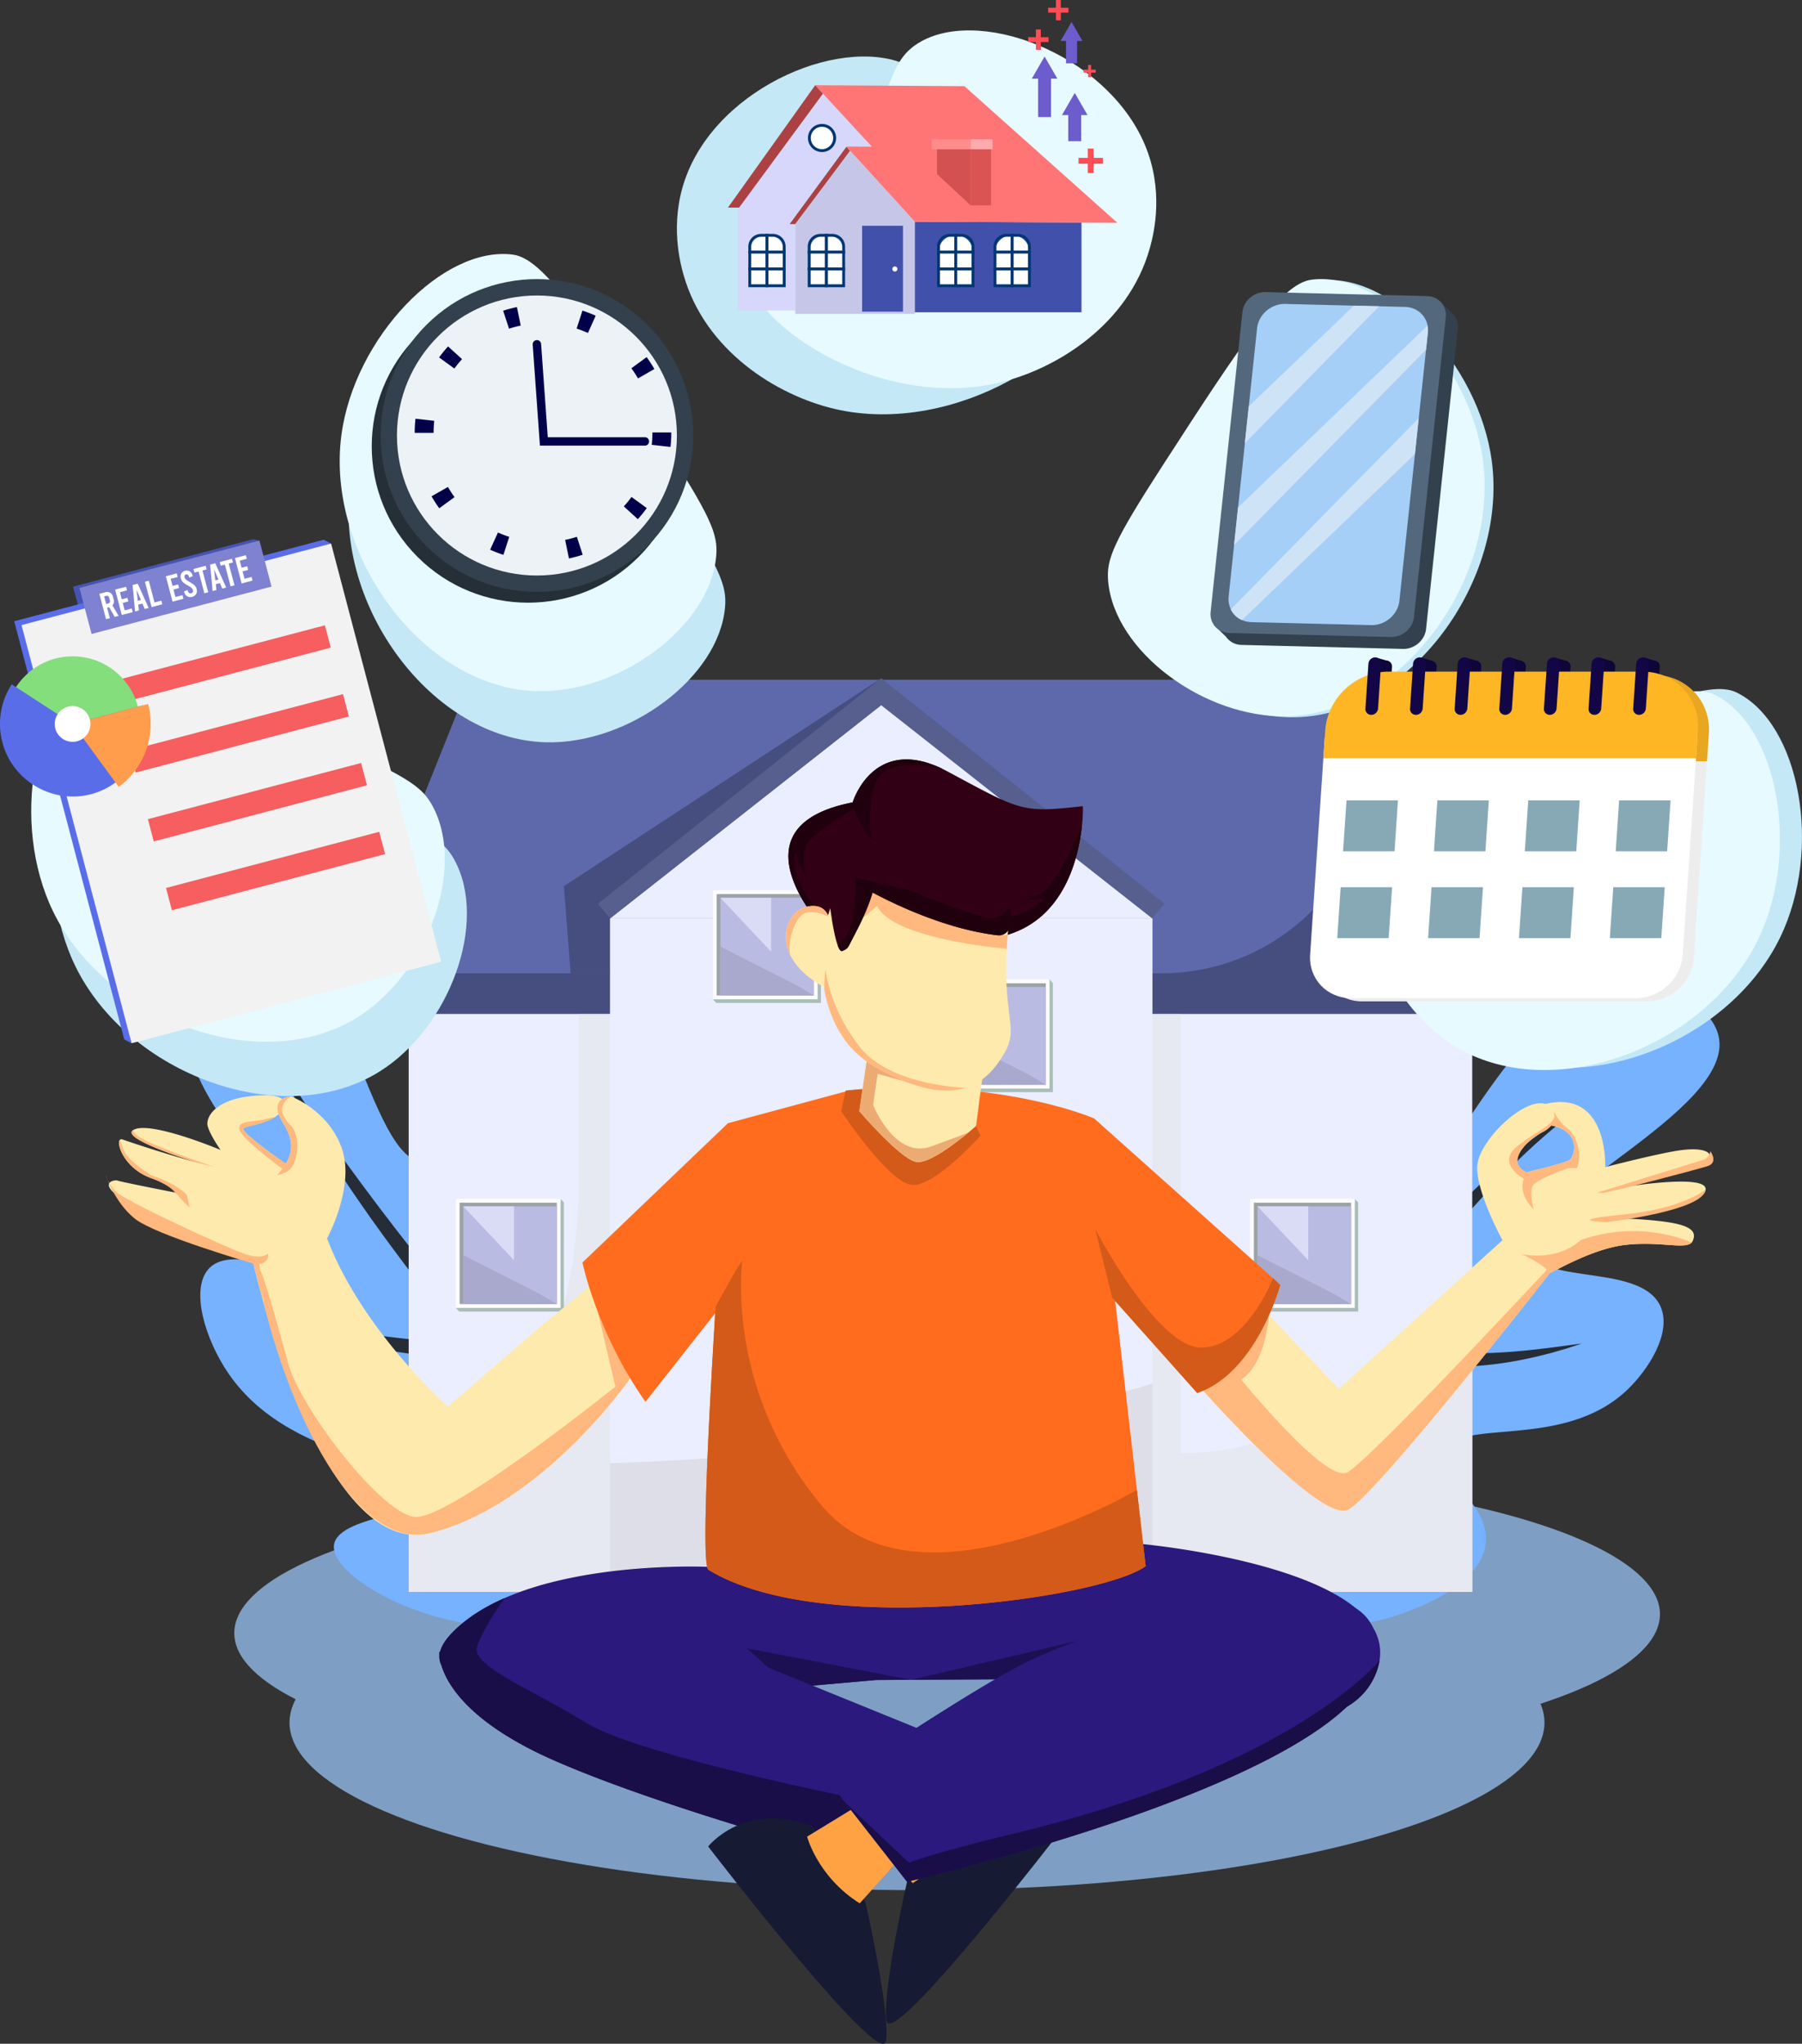
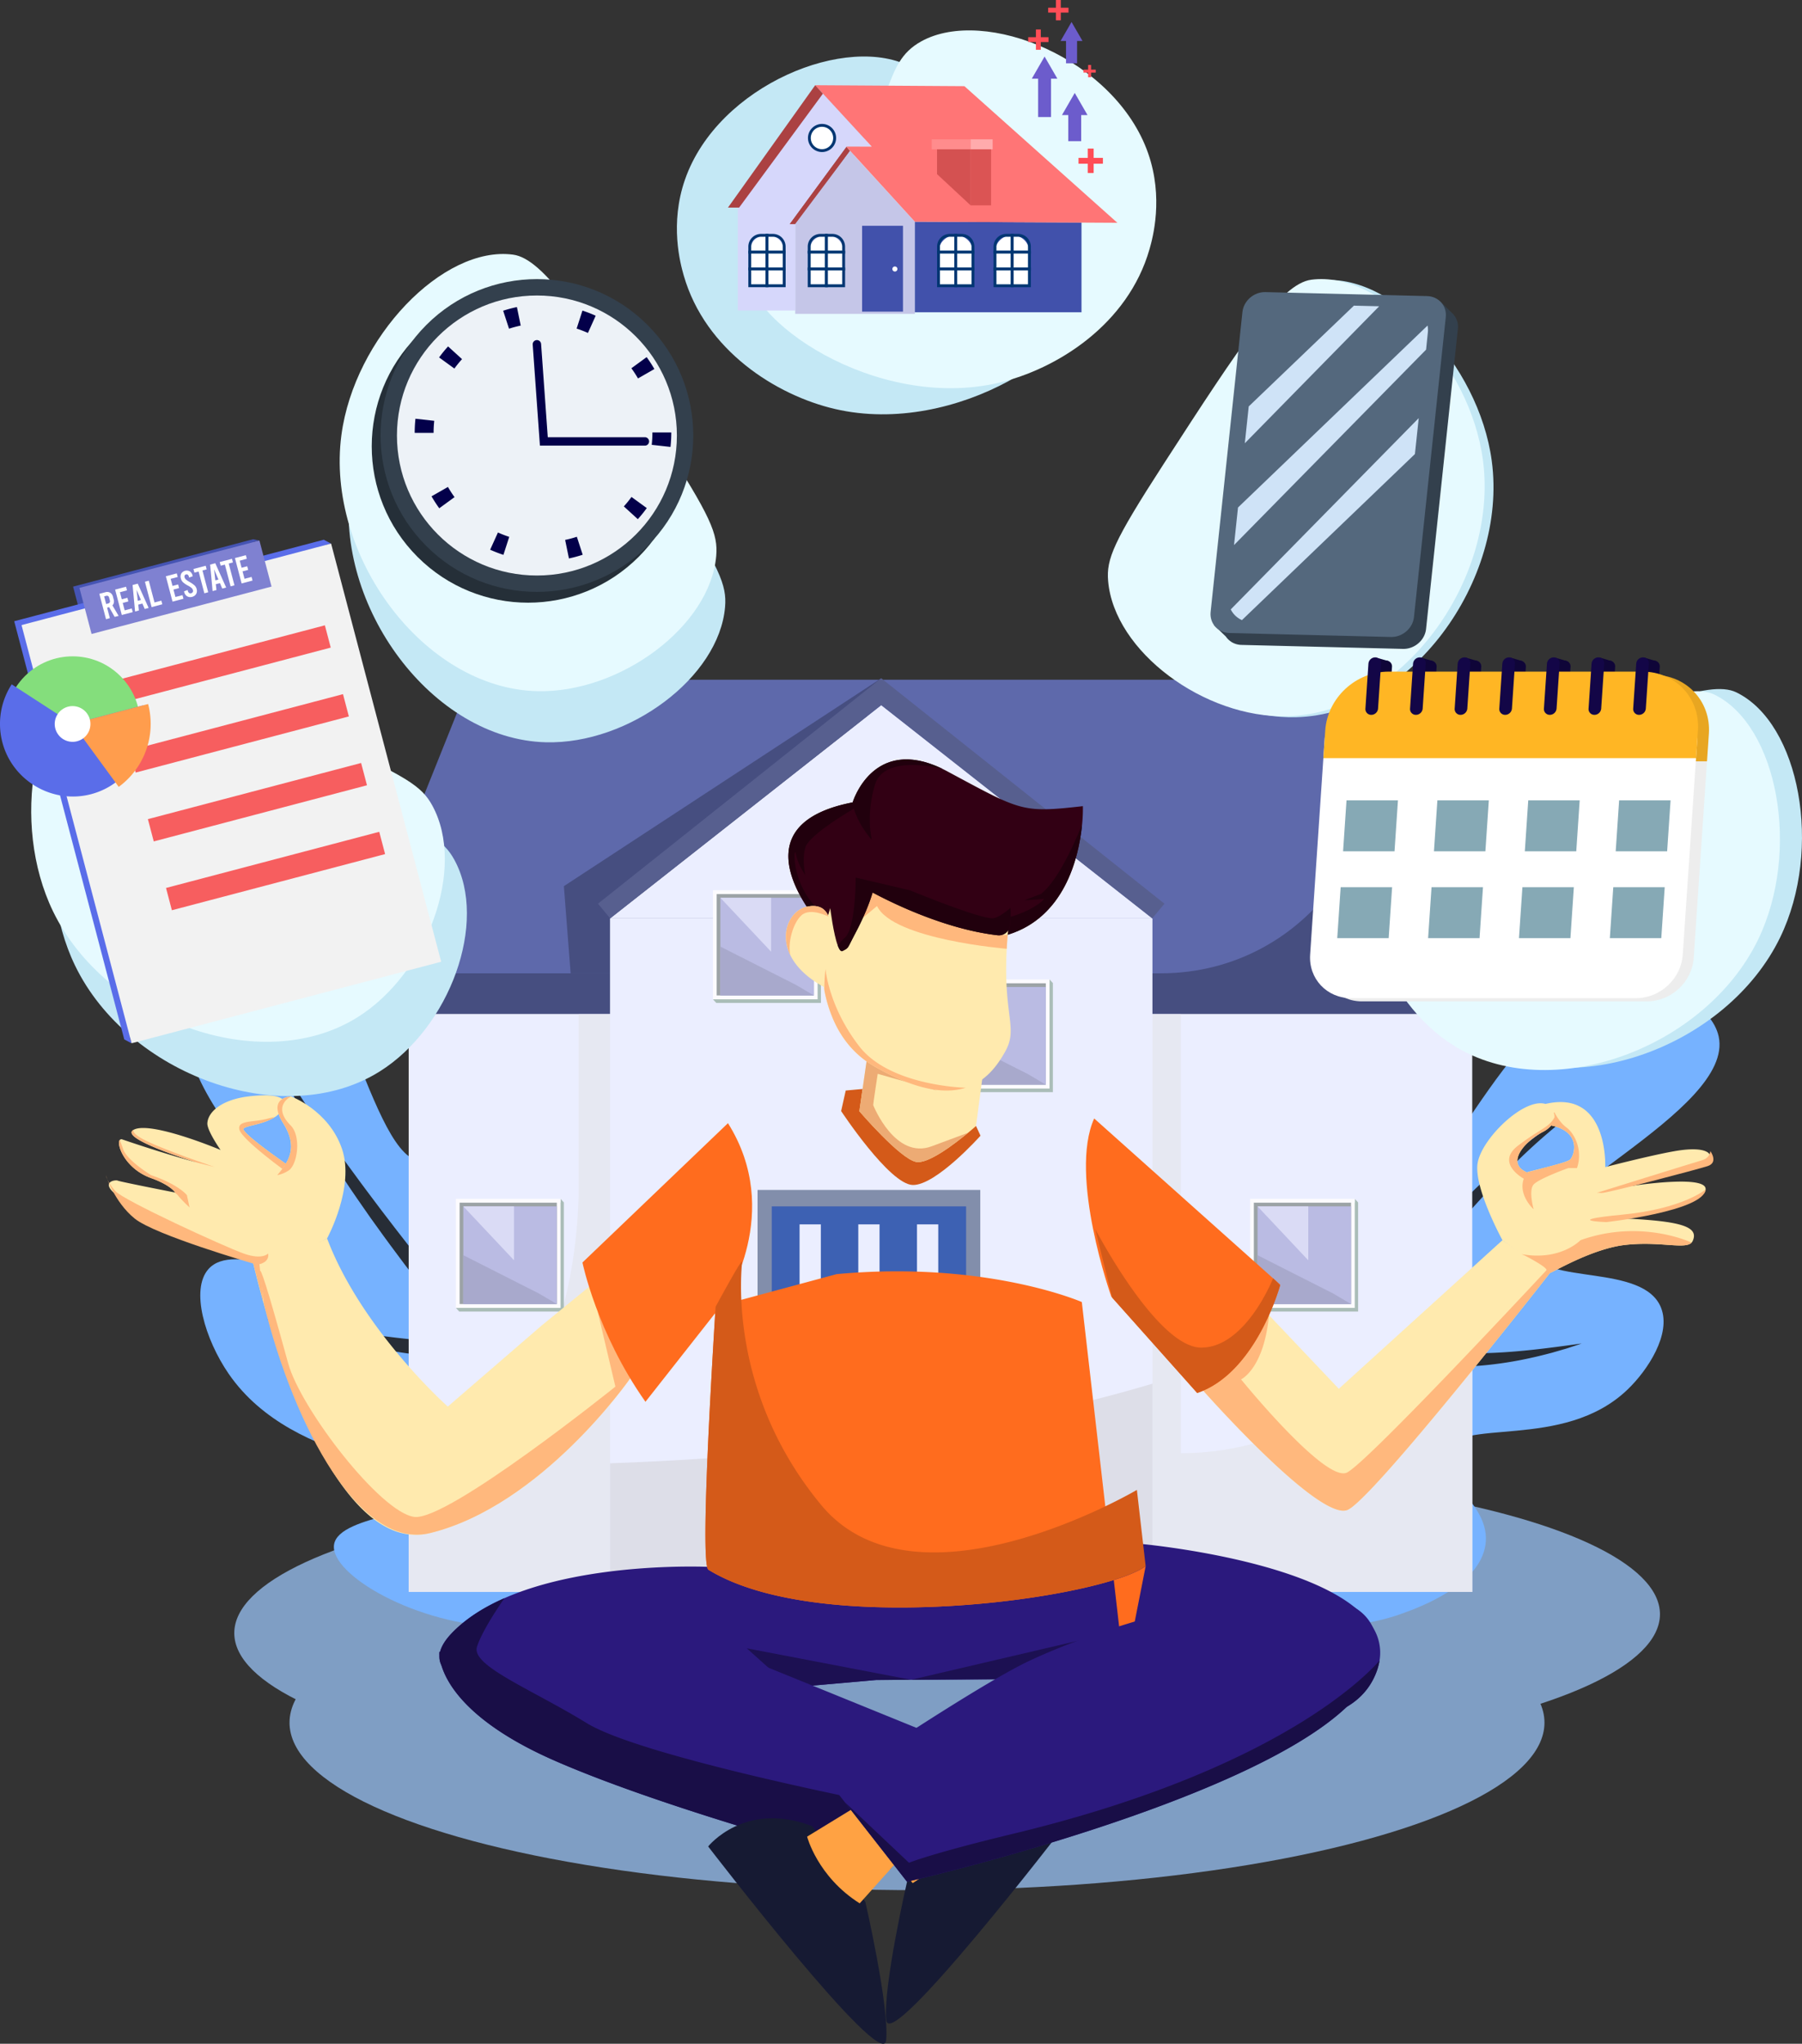
<svg xmlns="http://www.w3.org/2000/svg" id="object" viewBox="0 0 1716.52 1946.32">
  <rect x="0" y="0" width="1716.52" height="1946.32" fill="#333333" stroke="none" />
  <defs>
    <style>.cls-1{fill:#7f9ec4;}.cls-2{fill:#76b2ff;}.cls-3{fill:#272d36;}.cls-4{fill:#ebeeff;}.cls-5{fill:#e6e8f2;}.cls-6{fill:#5e69ab;}.cls-7{fill:#464e80;}.cls-8{fill:#575f8f;}.cls-9{fill:#dddee8;}.cls-10{fill:#828eab;}.cls-11{fill:#3d61b3;}.cls-12{fill:#aabdb8;}.cls-13{fill:#fcfbfe;}.cls-14{fill:#9ca3a6;}.cls-15{fill:#babbe3;}.cls-16{fill:#dadbf5;}.cls-17{fill:#a8a9cc;}.cls-18{fill:#c4e8f5;}.cls-19{fill:#ffeaae;}.cls-20{fill:#161a33;}.cls-21{fill:#ffa243;}.cls-22{fill:#ffb87d;}.cls-23{fill:#2b197d;}.cls-24{fill:#320014;}.cls-25{fill:#21000d;}.cls-26{fill:#ff6c1e;}.cls-27{fill:#1c1052;}.cls-28{fill:#d45a19;}.cls-29{fill:#edab74;}.cls-30{fill:#190e47;}.cls-31{fill:#e6faff;}.cls-32{fill:#4554b3;}.cls-33{fill:#5a6de9;}.cls-34{fill:#f2f2f2;}.cls-35{fill:#7f81d1;}.cls-36{fill:#fff;}.cls-37{fill:#f75e5f;}.cls-38{fill:#84de7c;}.cls-39{fill:#ff9d4d;}.cls-40{fill:#33404d;}.cls-41{fill:#54687d;}.cls-42{fill:#a5cff7;}.cls-43{fill:#cfe3f7;}.cls-44{fill:#ab4142;}.cls-45{fill:#c5c6e8;}.cls-46{fill:#d6d7fb;}.cls-47{fill:#4151ab;}.cls-48{fill:#ff7576;}.cls-49{fill:#ff8c8d;}.cls-50{fill:#ffabac;}.cls-51{fill:#db5454;}.cls-52{fill:#d45151;}.cls-53{fill:#003672;}.cls-54{fill:#6c5ccc;}.cls-55{fill:#ff4d56;}.cls-56{fill:#252f38;}.cls-57{fill:#edf2f7;}.cls-58{fill:#03004a;}.cls-59{fill:#0f0538;}.cls-60{fill:#ededed;}.cls-61{fill:#e8a621;}.cls-62{fill:#86a9b5;}.cls-63{fill:#ffb624;}.cls-64{fill:#130647;}</style>
  </defs>
  <ellipse class="cls-1" cx="728.98" cy="1555.22" rx="505.81" ry="135" />
  <ellipse class="cls-1" cx="1075.41" cy="1537.22" rx="505.81" ry="135" />
  <ellipse class="cls-1" cx="873.5" cy="1640.5" rx="597.71" ry="159.53" />
  <path class="cls-2" d="M1376.29,1946.36c-22.76-17.34-75.36-62.47-93.6-137.25-19.61-80.46,6.09-172.59,34.49-175.76,29.85-3.32,55.21,92.5,76.52,87.48,25.49-6-17.44-141.58,55.11-226.15,25.75-30,68.15-56.07,91.58-44.09,32.76,16.75,8.64,97.72,31.33,106.42,36.16,13.87,104-189.26,212-191.35,37-.72,79.74,22.12,86,51.24,15.38,71.56-194.69,157.3-177.66,205.41,11.11,31.38,106,10.57,122.76,52.91,9.9,25-12.59,59.37-31.88,77.88-61.68,59.2-162.49,25.48-174.2,59.75-8.65,25.29,44.58,48.58,38.82,88.09-5.62,38.61-62.72,59.44-78.88,65.33C1486,1996.43,1405.14,1960.85,1376.29,1946.36Z" transform="translate(-232.57 -429.83)" />
  <path class="cls-3" d="M1341,1978.05c5.85-12,12.31-23.67,18.75-35.34s13.16-23.19,19.84-34.73q20.22-34.51,41.79-68.21,43.07-67.43,91-131.69,12.06-16,24.41-31.76c8.3-10.47,16.63-20.91,25.19-31.18,17.08-20.55,34.73-40.67,53.17-60.06a754.6,754.6,0,0,1,58.15-55.37c10.29-8.59,20.78-16.93,31.75-24.62q8.22-5.76,16.74-11.07c1.41-.89,2.86-1.73,4.31-2.57l4.34-2.51c2.9-1.65,5.87-3.17,8.81-4.73l-4.1,2.86c-1.36,1-2.76,1.85-4.08,2.86l-4,3c-1.34,1-2.67,2-4,3q-7.92,6-15.49,12.49-15.15,12.88-29.34,26.78c-19,18.48-36.93,38-54.39,57.87-34.85,39.9-67.59,81.65-99.49,124.06s-62.78,85.63-93.22,129.21q-22.86,32.65-45.38,65.61c-7.57,10.93-15,22-22.5,33l-11.19,16.54C1348.38,1966.93,1344.66,1972.45,1341,1978.05Z" transform="translate(-232.57 -429.83)" />
  <path class="cls-3" d="M1496,1539.91a268.47,268.47,0,0,0-5,48,204.47,204.47,0,0,0,1,23.79c.39,3.92,1,7.81,1.58,11.68.37,1.92.71,3.85,1.13,5.75s.81,3.81,1.33,5.68a124.19,124.19,0,0,0,7.72,21.72,99.78,99.78,0,0,0,12,19.21,97.27,97.27,0,0,0,35.43,27.38c13.76,6.55,28.94,10.39,44.42,12.71a299.18,299.18,0,0,0,47.36,2.7c32-.48,64-4.75,96.29-9.28-3.84,1.35-7.72,2.58-11.6,3.87q-2.89,1-5.84,1.78l-5.88,1.72c-2,.56-3.91,1.16-5.88,1.68l-5.94,1.52c-4,1-7.92,2-11.92,2.86a361.46,361.46,0,0,1-48.64,7.62c-4.12.31-8.23.68-12.37.8l-6.21.23h-6.23c-4.15.07-8.32-.16-12.48-.34-2.09,0-4.17-.31-6.25-.46s-4.17-.3-6.25-.6l-6.25-.81c-2.08-.26-4.15-.71-6.23-1.06l-3.11-.56c-1-.19-2.07-.46-3.1-.68-2.06-.49-4.14-.91-6.19-1.45a145.21,145.21,0,0,1-24.1-8.68,114.83,114.83,0,0,1-22.08-13.59,101.94,101.94,0,0,1-18.19-18.7,104.6,104.6,0,0,1-12.79-22.54,122.59,122.59,0,0,1-7.14-24.54,145.6,145.6,0,0,1-2.36-25.08c-.07-4.17.07-8.33.29-12.48s.63-8.27,1.18-12.36,1.16-8.18,2-12.22,1.65-8.06,2.7-12,2.15-7.92,3.4-11.81S1494.4,1543.65,1496,1539.91Z" transform="translate(-232.57 -429.83)" />
  <path class="cls-3" d="M1597.22,1896.21c-3.67,1.5-7.46,2.66-11.27,3.79s-7.68,2-11.57,2.86a199.45,199.45,0,0,1-23.64,3.59,213.37,213.37,0,0,1-48.1-1,202.35,202.35,0,0,1-89.84-35.24,234.5,234.5,0,0,1-19.09-15.15c-1.51-1.35-3-2.76-4.46-4.14-.73-.7-1.49-1.38-2.21-2.09l-2.15-2.15c-1.42-1.44-2.89-2.83-4.26-4.32l-4.13-4.46c-1.37-1.48-2.65-3.05-4-4.57s-2.65-3-3.89-4.64l-3.79-4.72-3.6-4.86-1.8-2.42-1.72-2.48-3.42-5c-1.11-1.68-2.16-3.39-3.24-5.08s-2.17-3.37-3.17-5.11a306.83,306.83,0,0,1-35.27-88.28c13,28.76,27.43,56.57,45.16,81.85a297.69,297.69,0,0,0,29.13,35.58,239.31,239.31,0,0,0,34.53,29.75,221.69,221.69,0,0,0,83.18,35.92,258,258,0,0,0,45.87,5.25A251.7,251.7,0,0,0,1597.22,1896.21Z" transform="translate(-232.57 -429.83)" />
  <path class="cls-2" d="M868.46,1923.84c-22.58,17.56-79.68,56.86-156.63,55.34-82.8-1.63-165.28-50.06-161.07-78.33,4.42-29.71,103.54-29.69,104.14-51.58.72-26.18-141.32-19.38-204.51-111.16-22.42-32.57-36.75-80.23-19.17-99.81,24.57-27.38,96.67,16.66,110.89-3,22.67-31.4-156.34-149-130.71-253.93,8.78-36,41.79-71.42,71.55-70,73.11,3.45,102.23,228.47,153.09,224.32,33.18-2.71,37.35-99.77,82.57-105.12,26.74-3.17,54.17,27.35,67.13,50.74,41.43,74.78-17,163.6,13.16,183.69,22.24,14.83,58.38-30.65,95.1-15,35.89,15.32,41.4,75.85,43,93C945,1830.62,889.86,1899.66,868.46,1923.84Z" transform="translate(-232.57 -429.83)" />
  <path class="cls-3" d="M914.8,1967.38c-42.17-40.07-82.4-82.09-121.81-124.85q-29.52-32.12-58.13-65.07l-7.16-8.23-7.09-8.29c-4.71-5.53-9.47-11-14.15-16.6l-14-16.73-13.9-16.82c-4.63-5.62-9.19-11.28-13.75-17s-9.16-11.3-13.65-17l-13.47-17.18q-6.69-8.62-13.3-17.32l-6.61-8.69-6.53-8.75c-4.34-5.85-8.73-11.65-13-17.58l-12.78-17.73L573,1571.62c-4.21-5.94-8.19-12.06-12.25-18.11l-6.06-9.09c-2-3-3.93-6.14-5.9-9.21L543,1526l-2.93-4.61-2.84-4.67c-3.76-6.25-7.61-12.44-11.3-18.73l-10.75-19c-3.44-6.43-6.86-12.87-10.2-19.34-1.68-3.24-3.18-6.57-4.77-9.84l-4.71-9.86c-.81-1.63-1.46-3.34-2.19-5l-2.12-5q-2.13-5-4.2-10.07c3.58,6.35,6.93,12.78,10.53,19.08s7.31,12.52,11.09,18.7,7.69,12.28,11.56,18.4l12,18.1L544.4,1512l3.07,4.47,3.16,4.42,6.32,8.83,6.32,8.82,6.43,8.76c4.29,5.83,8.52,11.7,12.9,17.47,17.28,23.23,35.08,46.09,53,68.83l13.49,17,13.62,16.94c4.51,5.67,9.11,11.26,13.67,16.9l6.85,8.44,6.9,8.39,13.78,16.82,13.87,16.74q13.88,16.76,27.86,33.41l28,33.3,28.15,33.19Z" transform="translate(-232.57 -429.83)" />
  <path class="cls-3" d="M487,1686.19c33,4.64,65.84,9.93,98.61,14.43,16.39,2.21,32.77,4.31,49.05,5.61,8.13.61,16.25,1.12,24.14,1a85.2,85.2,0,0,0,11.36-.83,26.9,26.9,0,0,0,4.77-1.11,7.31,7.31,0,0,0,.9-.36c.13-.06.3-.11.4-.17l.29-.17a2.6,2.6,0,0,0,.52-.34,4.38,4.38,0,0,0,.58-.5,21.14,21.14,0,0,0,2.86-3.47,51.48,51.48,0,0,0,2.8-4.67c1.79-3.32,3.41-6.92,4.94-10.59,3.09-7.36,5.75-15.06,8.3-22.82,5.07-15.56,9.5-31.47,13.85-47.42,8.64-32,16.6-64.2,25.27-96.42-.25,4.17-.65,8.32-1,12.48l-1.3,12.44c-.89,8.3-2,16.57-3.12,24.83q-3.49,24.77-8.36,49.36c-1.64,8.2-3.39,16.38-5.35,24.53s-4.06,16.29-6.4,24.4-5,16.16-8.18,24.21a124.7,124.7,0,0,1-5.5,12,64.84,64.84,0,0,1-3.57,6,34.44,34.44,0,0,1-5.08,6.09,15.88,15.88,0,0,1-1.81,1.51,15.07,15.07,0,0,1-2.08,1.35l-1.08.58c-.36.18-.68.3-1,.45a19.53,19.53,0,0,1-2,.77,40.8,40.8,0,0,1-7.35,1.7,91.37,91.37,0,0,1-13.49.89,242,242,0,0,1-25.62-1.62c-8.41-1-16.73-2.13-25-3.54s-16.49-2.94-24.68-4.62q-24.55-5.09-48.72-11.57c-8.05-2.17-16.09-4.4-24.07-6.82l-12-3.67C494.87,1688.83,490.89,1687.58,487,1686.19Z" transform="translate(-232.57 -429.83)" />
  <path class="cls-3" d="M661.32,1896.21c25.77-5.32,51.38-10.28,76.53-16.44,3.13-.79,6.27-1.54,9.38-2.39s6.22-1.65,9.32-2.51c6.16-1.79,12.29-3.61,18.28-5.69a173.19,173.19,0,0,0,17.36-7c5.51-2.61,10.79-5.61,14.77-9.16s7.58-8.42,10.84-13.59A184,184,0,0,0,827,1823c5.71-11.36,10.76-23.24,15.64-35.23,9.74-24,18.55-48.59,27.88-73.2-.75,6.55-1.74,13.06-2.89,19.54s-2.43,12.93-3.83,19.36c-2.83,12.86-6.14,25.62-10,38.25-1,3.16-2,6.31-3,9.46s-2.16,6.26-3.32,9.38c-2.28,6.25-4.78,12.43-7.55,18.56a180.24,180.24,0,0,1-9.41,18.11,102.82,102.82,0,0,1-5.94,8.74c-1.13,1.42-2.18,2.85-3.5,4.22l-1.89,2.07c-.7.66-1.43,1.32-2.16,2a43.5,43.5,0,0,1-4.47,3.51l-1.14.83-1.15.72-2.32,1.43a91.39,91.39,0,0,1-9.41,4.87,165.64,165.64,0,0,1-19.22,7.08,299.22,299.22,0,0,1-39,8.61q-19.62,3-39.35,4.27c-6.57.41-13.15.71-19.73.83S667.9,1896.5,661.32,1896.21Z" transform="translate(-232.57 -429.83)" />
  <rect class="cls-4" x="389.29" y="965.47" width="1013.1" height="550.55" />
  <path class="cls-5" d="M1357.43,1813.75V1395.3H783.75v172.35c-1.12,53.44-15.58,239.8-161.89,259.6v118.6H1635V1640.17S1533.09,1813.75,1357.43,1813.75Z" transform="translate(-232.57 -429.83)" />
  <polygon class="cls-6" points="1471.21 965.47 320.47 965.47 447.96 647.32 1343.73 647.32 1471.21 965.47" />
  <path class="cls-7" d="M1703.78,1395.31H553l15.46-38.58h769.82c144.21,0,242.79-145.71,189.15-279.57h48.83Z" transform="translate(-232.57 -429.83)" />
  <polygon class="cls-7" points="839.43 645.91 537.13 843.91 543.56 926.89 736.41 926.89 839.43 645.91" />
  <rect class="cls-4" x="581.08" y="874.65" width="516.7" height="641.37" />
  <polygon class="cls-4" points="839.43 671.58 581.08 874.65 1097.79 874.65 839.43 671.58" />
  <polygon class="cls-8" points="1109.23 860.61 839.43 645.91 569.6 860.61 581.24 874.59 839.34 671.49 839.43 671.58 839.51 671.5 1097.59 874.59 1109.23 860.61" />
  <path class="cls-9" d="M1330.35,1747.54v198.31H813.65V1823.34C1034.72,1815.53,1203.21,1785.33,1330.35,1747.54Z" transform="translate(-232.57 -429.83)" />
  <rect class="cls-10" x="721.63" y="1133.2" width="212.14" height="382.82" />
  <rect class="cls-11" x="735.13" y="1148.86" width="185.14" height="367.16" />
  <rect class="cls-4" x="761.65" y="1165.98" width="20.25" height="351" />
  <rect class="cls-4" x="817.57" y="1165.98" width="20.25" height="351" />
  <rect class="cls-4" x="873.5" y="1165.98" width="20.25" height="351" />
  <polygon class="cls-12" points="903.26 1036.62 903.26 936.19 999.75 936.19 999.75 932.72 1002.94 936.19 1002.94 1040.09 903.26 1040.09 900.07 1036.62 903.26 1036.62" />
  <rect class="cls-13" x="1132.63" y="1362.55" width="99.68" height="103.9" transform="translate(2132.38 2399.17) rotate(180)" />
  <rect class="cls-14" x="903.61" y="936.41" width="92.6" height="96.51" />
  <polygon class="cls-15" points="907.15 939.92 907.15 1032.92 996.2 1032.92 996.2 939.92 958.43 939.92 907.15 939.92" />
  <polygon class="cls-16" points="955.44 939.92 955.44 991.26 907.15 939.92 955.44 939.92" />
  <polygon class="cls-17" points="907.15 986.42 979.18 1022.9 996.2 1032.92 907.15 1032.92 907.15 986.42" />
  <polygon class="cls-12" points="682.33 951.66 682.33 851.24 778.82 851.24 778.82 847.76 782.01 851.24 782.01 955.13 682.33 955.13 679.14 951.66 682.33 951.66" />
  <rect class="cls-13" x="911.71" y="1277.6" width="99.68" height="103.9" transform="translate(1690.53 2229.26) rotate(180)" />
  <rect class="cls-14" x="682.68" y="851.46" width="92.6" height="96.51" />
  <polygon class="cls-15" points="686.22 854.97 686.22 947.97 775.28 947.97 775.28 854.97 737.51 854.97 686.22 854.97" />
  <polygon class="cls-16" points="734.52 854.97 734.52 906.3 686.22 854.97 734.52 854.97" />
  <polygon class="cls-17" points="686.22 901.47 758.25 937.95 775.28 947.97 686.22 947.97 686.22 901.47" />
  <polygon class="cls-12" points="1194.01 1245.54 1194.01 1145.12 1290.5 1145.12 1290.5 1141.64 1293.69 1145.12 1293.69 1249.02 1194.01 1249.02 1190.82 1245.54 1194.01 1245.54" />
  <rect class="cls-13" x="1423.39" y="1571.48" width="99.68" height="103.9" transform="translate(2713.89 2817.02) rotate(180)" />
  <rect class="cls-14" x="1194.36" y="1145.34" width="92.6" height="96.51" />
  <polygon class="cls-15" points="1197.9 1148.85 1197.9 1241.85 1286.96 1241.85 1286.96 1148.85 1249.19 1148.85 1197.9 1148.85" />
  <polygon class="cls-16" points="1246.2 1148.85 1246.2 1200.19 1197.9 1148.85 1246.2 1148.85" />
  <polygon class="cls-17" points="1197.9 1195.35 1269.93 1231.83 1286.96 1241.85 1197.9 1241.85 1197.9 1195.35" />
  <polygon class="cls-12" points="437.45 1245.54 437.45 1145.12 533.94 1145.12 533.94 1141.64 537.13 1145.12 537.13 1249.02 437.45 1249.02 434.26 1245.54 437.45 1245.54" />
  <rect class="cls-13" x="666.82" y="1571.48" width="99.68" height="103.9" transform="translate(1200.76 2817.02) rotate(180)" />
  <rect class="cls-14" x="437.8" y="1145.34" width="92.6" height="96.51" />
  <polygon class="cls-15" points="441.34 1148.85 441.34 1241.85 530.4 1241.85 530.4 1148.85 492.63 1148.85 441.34 1148.85" />
  <polygon class="cls-16" points="489.64 1148.85 489.64 1200.19 441.34 1148.85 489.64 1148.85" />
  <polygon class="cls-17" points="441.34 1195.35 513.37 1231.83 530.4 1241.85 441.34 1241.85 441.34 1195.35" />
  <path class="cls-18" d="M1928.25,1322.62c40.85-84.26,18.85-204.12-41.78-233.48-26.31-12.74-89.18,14.27-213.83,68.81-81.59,35.71-95.71,45.63-105.68,63.9-32.3,59.24,4.42,159.7,71.27,201.54C1730.39,1481.06,1878,1426.2,1928.25,1322.62Z" transform="translate(-232.57 -429.83)" />
  <path class="cls-18" d="M1653.59,868.92c-12.36-92.82-96.79-180.7-163.57-171.78-29,3.87-66.53,61.06-140.47,175.29-48.39,74.76-54.71,90.82-53,111.57,5.7,67.22,91.72,130.81,170.56,128.86C1575.84,1110.18,1668.79,983,1653.59,868.92Z" transform="translate(-232.57 -429.83)" />
  <path class="cls-18" d="M304.14,1349.51c-40.85-84.27-18.85-204.13,41.78-233.49,26.31-12.74,89.18,14.27,213.83,68.82,81.59,35.7,95.71,45.62,105.68,63.9,32.3,59.23-4.42,159.7-71.27,201.53C502,1507.94,354.36,1453.08,304.14,1349.51Z" transform="translate(-232.57 -429.83)" />
  <path class="cls-18" d="M566.21,892.78C578.58,800,663,712.08,729.78,721c29,3.87,66.53,61.06,140.47,175.28,48.4,74.77,54.71,90.83,53,111.57-5.7,67.23-91.71,130.82-170.56,128.87C644,1134,551,1006.88,566.21,892.78Z" transform="translate(-232.57 -429.83)" />
  <path class="cls-18" d="M883.82,692c20.53,71.71,88.31,114.31,144,127.29,116.17,27.06,244.32-59.76,240.43-113.15-2-27.88-38.62-26.5-87.43-83.57-56.74-66.34-40.5-107-79.71-128.57-60.47-33.24-184.52,16.51-216,106.71C870.34,643,880.61,680.73,883.82,692Z" transform="translate(-232.57 -429.83)" />
  <path class="cls-19" d="M1857.37,1537.53c-8.82,5.32-72,21.67-74,22.18,2.35-.37,83.29-13.09,73,5.41-7.94,14.35-75.54,25.12-75.54,25.12,52.93,2.58,70.25,7.74,64.18,21.29a5.61,5.61,0,0,1-1.14,1.68h0c-6.48,6.65-29.84-1.43-62.61,2.1-32.56,3.5-70.51,26.94-72.37,26.75a15,15,0,0,1-3.93-2c-5.28-3.19-14.66-9.79-23.15-15.9h0c-9-6.49-17-12.43-18.05-13.22l-.12-.09c16.67-5.1,22.88-20.67,24.75-35.27,1.79-14-.43-27.17-1.23-29.27-.08-.22,5.28-1.53,12.17-3.27h0c5.64-1.42,12.31-3.13,17.83-4.74s9.88-3.13,11-4.2c4-3.78,10.63-24.47-14.57-31.67-1.1-.31-2.26-.6-3.48-.85-.4-.1-.81-.18-1.23-.26a4.61,4.61,0,0,1-1.34-.46c-2.78-1.45-3.35-5.47-3.65-8.63,0-.6-.1-1.17-.15-1.69-.49-5.1-1.35-8.87,1-9.41,60.27-14.14,56.92,60.16,56.92,60.16s42.26-11,65.87-15.16C1863.9,1519.74,1866.33,1532.14,1857.37,1537.53Z" transform="translate(-232.57 -429.83)" />
  <path class="cls-20" d="M1147.05,2149.73l-50.47,72.1s-23.06,100.41-19.77,131.9S1246.34,2169,1246.34,2169,1211.4,2124.85,1147.05,2149.73Z" transform="translate(-232.57 -429.83)" />
  <path class="cls-21" d="M1102,2223.14l-34.67-38.65,34.87-55.41,49.9,30.51S1142.27,2197.73,1102,2223.14Z" transform="translate(-232.57 -429.83)" />
  <path class="cls-22" d="M1734.74,1542.24s-16.44-.24-35.31.84c11.26-2.84,26.58-6.79,28.83-8.94,4.19-4,11.41-26.93-19.28-32.78-4-.75-4.65-5.48-5-9.09a44.91,44.91,0,0,1,9.37-3.06s4.13,9,11.52,14.46S1740.63,1525,1734.74,1542.24Z" transform="translate(-232.57 -429.83)" />
  <path class="cls-19" d="M832.87,1742.47s-84.13,121.27-190.68,147.35c-66,16.17-115.4-88.59-143.4-170.59a939.12,939.12,0,0,1-26.31-92c36.77,0,71.66-18,71.66-18,33,87.25,115,160.11,115,160.11l89.57-77.36,51.85-42.27,24.07,69.21Z" transform="translate(-232.57 -429.83)" />
  <path class="cls-22" d="M832.87,1742.47s-84.13,121.27-190.68,147.35c-66,16.17-129.08-99.61-158.29-218.32,1.41-2.55-19.31-98.19,23.15,56.59,11.87,43.27,88.12,142.4,120.26,146.32s191.47-124.07,191.47-124.07l-16.92-71.59,22.8,40.13Z" transform="translate(-232.57 -429.83)" />
  <path class="cls-23" d="M1546.67,2011.21a58.3,58.3,0,0,1-3.63,12.63c-5.66,13.91-15.23,24.14-27.56,31.43-11.62,6.88-25.7,11.15-41.24,13.41-89.56,13.08-227.9-40-227.9-40l-49.9.3-16,.09-113.54.67-.09-6.64-1.3-101,52.09-4.5,202.08-17.44s147.31,13.27,204.91,61.64c0,0,0,0,0,0a72.87,72.87,0,0,1,15.8,17.91A45.34,45.34,0,0,1,1546.67,2011.21Z" transform="translate(-232.57 -429.83)" />
  <path class="cls-24" d="M1263.12,1217c-3.3,30.19-16.74,86.62-70.66,103q-4.64,1.41-9.28,2.64c-71.86,19.26-144.87,9.78-164.16-6.32a168.17,168.17,0,0,1-13.67-16.84c-21-29.25-49.94-88,39-105.41l.4-.08s19.16-63.94,85.49-32h0c1.64.79,3.32,1.65,5,2.56,70.4,37.77,70.4,39.57,128.85,33A153.72,153.72,0,0,1,1263.12,1217Z" transform="translate(-232.57 -429.83)" />
  <path class="cls-19" d="M1709,1642.07s-21,26.92-49.33,62.18h0c-51.17,63.76-126,154.79-143,163.28-26.4,13.19-139.54-115.13-139.54-115.13a79.26,79.26,0,0,1,3.83-13.47c.35-.94.72-1.92,1.13-2.94a109,109,0,0,1,54.92-58.31l4.35,4.58h0l66.51,70.13,155.88-141.52.12.09,19.58,13.48,1.55,1.07,20.51,14.13Z" transform="translate(-232.57 -429.83)" />
  <path class="cls-25" d="M1014.69,1298.28a23.17,23.17,0,0,1-9.34,1.15c-21-29.29-50-88.15,39.44-105.49l1.09,6s-42.6,24.68-46.14,36.9,0,26.35,0,26.35-6.31-8.56-8.63-18.34c-.14-.57-.26-1.15-.37-1.72C988.81,1232.71,984.84,1272.66,1014.69,1298.28Z" transform="translate(-232.57 -429.83)" />
  <path class="cls-25" d="M1263.12,1217c-3.3,30.19-16.74,86.62-70.66,103q-4.64,1.41-9.28,2.64c-2.32-6.67-1.89-15.49,12.14-19.71,24.26-7.29,33.28-17.78,31.35-17.14s-18.32,1.35-18.32,1.35l15.75-6c19.28-14.59,38.61-64.79,38.61-64.79C1262.85,1216.53,1263,1216.75,1263.12,1217Z" transform="translate(-232.57 -429.83)" />
  <path class="cls-22" d="M1844,1613.21h0c-6.48,6.65-29.84-1.43-62.61,2.1-32.56,3.5-70.51,26.94-72.37,26.75,0,0-21,26.92-49.33,62.18h0c-51.17,63.76-126,154.79-143,163.28-26.4,13.19-139.54-115.13-139.54-115.13a79.26,79.26,0,0,1,3.83-13.47c.35-.94.72-1.92,1.13-2.94l59.27-53.73h0c-4.88,51.31-26.62,61.18-26.62,61.18s80.35,99,100.92,88.71c18.74-9.36,163.61-164.36,189.42-192.06l.43-.45c2.27-2.44-20.51-14.13-20.51-14.13l-3.07-1.32h0l1.52.26c36.24,5.92,54.64-13.57,54.64-13.57C1795.92,1590.18,1844,1613.21,1844,1613.21Z" transform="translate(-232.57 -429.83)" />
  <path class="cls-23" d="M1120.22,1891.49l-2.6,26.08-3.06,30.72-44.16,75.49-3.48,6-60.57,5.33-20.76,1.82L824.8,2051s-35,.43-73.54-3.2c-42.13-4-88.56-12.78-98.29-32.29a17.24,17.24,0,0,1-1.79-9.19,19.79,19.79,0,0,1,.62-3.61c1.48-5.66,5.46-12,12.48-19,13.16-13.24,30-23.67,48.76-31.9,80.5-35.37,195.08-29.8,195.08-29.8Z" transform="translate(-232.57 -429.83)" />
  <path class="cls-26" d="M926,1499.45l-138.6,132.67s13.52,66.71,60,132.67l75.74-96.24S979.42,1584.3,926,1499.45Z" transform="translate(-232.57 -429.83)" />
  <polygon class="cls-27" points="1056.43 1555.61 963.87 1599.13 834.35 1599.89 753.02 1607.04 711.34 1569.72 834.26 1593.25 837.83 1593.94 867.86 1599.69 1056.43 1555.61" />
  <path class="cls-26" d="M1452.11,1653.27l-.15.54c-2,7.19-25.13,84.31-79,102.59L1292,1665.59l-.83-.93s-40.85-115.13-16.34-169.7l170.43,152.21h0Z" transform="translate(-232.57 -429.83)" />
-   <path class="cls-26" d="M1323.88,1921.31c-.58.43-1.21.86-1.88,1.29a.33.33,0,0,1-.1.06c-47.38,30.34-309.26,66.69-414.48,2.08-6.82-4.18-.33-135,6.79-250.46C919.9,1582,926,1499.46,926,1499.46l115.35-31.09c142.7-13.1,233.51,26.59,233.51,26.59l40.68,353.73Z" transform="translate(-232.57 -429.83)" />
+   <path class="cls-26" d="M1323.88,1921.31c-.58.43-1.21.86-1.88,1.29a.33.33,0,0,1-.1.06c-47.38,30.34-309.26,66.69-414.48,2.08-6.82-4.18-.33-135,6.79-250.46l115.35-31.09c142.7-13.1,233.51,26.59,233.51,26.59l40.68,353.73Z" transform="translate(-232.57 -429.83)" />
  <path class="cls-28" d="M1162.3,1502.11l4.26,9.27s-42.43,47.57-64.61,46.93-68.14-70.39-68.14-70.39l4.37-19.56s89.17-9.26,104.27,0S1162.3,1502.11,1162.3,1502.11Z" transform="translate(-232.57 -429.83)" />
  <path class="cls-19" d="M1168.16,1457.78l-1.72,13-4.13,31.33s-2.92,2.62-7.51,6.43h0c-12.75,10.56-38.34,30.18-49.7,27.79-15.46-3.25-53.93-48.24-53.93-48.24l7.29-50.44.6-4.16,70.09,15.6Z" transform="translate(-232.57 -429.83)" />
  <path class="cls-28" d="M1323.88,1921.31l-1.88,1.29a.33.33,0,0,1-.1.06c-47.38,30.34-309.26,66.69-414.48,2.08-6.82-4.18-.33-135,6.79-250.46,10.38-19.08,25.36-46.13,25.26-42.94-.17,4.88-15.26,122.4,75.37,231.75s300.69-14.4,300.69-14.4Z" transform="translate(-232.57 -429.83)" />
  <path class="cls-29" d="M1154.78,1508.55c-12.75,10.56-38.34,30.18-49.7,27.79-15.46-3.25-53.93-48.24-53.93-48.24l7.29-50.44,66.33,30.7-56.14-15.91s-4.45,29.36-4.28,29.79c.43,1.08,21,52.14,55.71,39.22Z" transform="translate(-232.57 -429.83)" />
  <path class="cls-19" d="M1190,1431.4c-7.35,13.08-18.24,28.3-37.52,34.32l-1.14.34c-19.14,5.53-46.37,2.08-86.19-20.89-17.18-9.91-29.09-24.11-37-40.44a128.71,128.71,0,0,1-10.32-32c-.92-4.81-1.61-9.67-2.09-14.55-5.2-52.65,13.34-107.2,26.27-113.16,21.42-9.89,159.94-28.26,150.82,70.84-.13,1.4-.25,2.77-.36,4.12q-.6,7-.92,13.37C1188.09,1398,1202.78,1408.65,1190,1431.4Z" transform="translate(-232.57 -429.83)" />
  <path class="cls-22" d="M981.28,1324.87l.19.34Z" transform="translate(-232.57 -429.83)" />
  <path class="cls-22" d="M1192.46,1320q-.6,7-.92,13.37s-108.31-8.77-123.54-40.71l-18.08,15,9.65-35.16S1174.69,1324,1192.46,1320Z" transform="translate(-232.57 -429.83)" />
  <path class="cls-24" d="M1066.29,1269.87c-.62,3-1.44,6.34-2.51,9.92-3.18,10.7-8.51,23.89-17.1,40-7.15,13.42-5.24,12.47-11.53,15.67-1.57.8-3.1-1.36-4.49-5-4.18-11-7.24-35.73-7.24-35.73s-8.38,28.52-7,18.75-18.16-77.61,46-74.79c.61,0,1.24.06,1.87.1C1064.32,1238.74,1071.06,1246.73,1066.29,1269.87Z" transform="translate(-232.57 -429.83)" />
  <path class="cls-24" d="M1194.53,1311.44a10.55,10.55,0,0,1-11.62,9.06c-50.6-5.8-102.29-31.66-119.13-40.71-3.67-2-5.68-3.14-5.68-3.14a73.51,73.51,0,0,1-1.56-9.07c-1.57-14.63,2.4-23.85,5.91-28.94a21.48,21.48,0,0,1,4.63-5.07c104.73-10.42,125.78,31.31,128,60.79A80.63,80.63,0,0,1,1194.53,1311.44Z" transform="translate(-232.57 -429.83)" />
  <path class="cls-19" d="M1017.28,1369.68c-16.76-9.16-26.75-19.79-31.84-30.18-10.77-22,.39-42.81,15.72-46.18,13.07-2.87,18.47,3.54,20.7,9.44v0a25.39,25.39,0,0,1,1.56,8.29C1034.74,1363.44,1017.28,1369.68,1017.28,1369.68Z" transform="translate(-232.57 -429.83)" />
  <path class="cls-19" d="M1713.35,1493.87a12.79,12.79,0,0,1-3.14,7.75,25.52,25.52,0,0,1-7.93,6.12c-18.22,9.65-35.55,30.11-15,38.61,2.48,1,4.66,5.43,6.24,11.46,3,11.48,3.92,28.89.63,40.29-5,17.39-23.68,13-30.39,12.79,0,0-27.44-50-23.67-73.36s44.26-62.77,64.74-56.36C1708.9,1482.46,1713.59,1487.74,1713.35,1493.87Z" transform="translate(-232.57 -429.83)" />
  <path class="cls-19" d="M544.14,1609.19s-49.35,28.48-71.66,18,8.49-60.26,21.06-74.65l3.09-3.56c11.26-13.19,20.12-26.69,5.71-49.51-15.72-24.89,7.54-25.49,7.54-25.49s35.83,13.19,48.4,49.77S544.14,1609.19,544.14,1609.19Z" transform="translate(-232.57 -429.83)" />
  <path class="cls-19" d="M475,1626.88c-24.86,5.1-95.85-36-123.82-53.68s-8.49-20.09-6.6-19.08c1.73.94,46.8,9.81,53.94,11.21l.95.19s-4.06-7-23-13.78c-24.9-8.94-33.26-32.14-29.76-36.32a2,2,0,0,1,2.42-.47c38.55,13.18,67.94,21.16,71.42,22.09h0l-.05,0c-5.74-1.77-76.47-23.8-60.18-31.52,16.84-8,81.38,19,82.33,19.43-.39-.56-12.95-18.55-12.56-25.47.65-11.25,14.46-22.49,39-25.49s40.86,0,32.06,13.19a23.44,23.44,0,0,1-7.09,6.67c-10.88,6.9-26.87,7.87-29.4,10.72-3.18,3.6,40.19,33.54,40.19,33.54a2.61,2.61,0,0,1,.17.28C512.36,1550.58,499.66,1621.82,475,1626.88Z" transform="translate(-232.57 -429.83)" />
  <path class="cls-23" d="M1169.25,2101.2,1080.62,2210s-49.65-12.88-113.79-32c-66.05-19.66-147.48-45.91-205.84-71.47-81.19-35.55-102.51-72.45-108-91.08a45.92,45.92,0,0,1-1.79-9.19,19.42,19.42,0,0,1-.06-3.16l.68-.45a277.72,277.72,0,0,1,44.28-24.17c113.33-48.68,200.68,12,200.68,12l109.59,44.5Z" transform="translate(-232.57 -429.83)" />
  <path class="cls-30" d="M1076.49,2148.37s-36.21,29.17-109.66,29.69c-66.05-19.66-147.48-45.91-205.84-71.47-81.19-35.55-102.51-72.45-108-91.08a17.24,17.24,0,0,1-1.79-9.19,19.42,19.42,0,0,1-.06-3.16l.68-.45c1.48-5.66,5.46-12,12.48-19,13.16-13.24,30-23.67,48.76-31.9-3.74,5.39-10.9,16-17,26.77-3.92,7-7.38,13.93-9.13,19.55-4.2,13.45,26.23,29,64.31,49.71,12.9,7,26.69,14.63,40.31,23C845.36,2103.62,1076.49,2148.37,1076.49,2148.37Z" transform="translate(-232.57 -429.83)" />
  <path class="cls-20" d="M1006.42,2169l50.47,72.1s23.06,100.41,19.77,131.9-169.53-184.76-169.53-184.76S942.07,2144.14,1006.42,2169Z" transform="translate(-232.57 -429.83)" />
  <path class="cls-21" d="M1051.49,2242.43l34.67-38.65-34.87-55.41-49.9,30.51S1011.2,2217,1051.49,2242.43Z" transform="translate(-232.57 -429.83)" />
  <path class="cls-23" d="M1543,2011.25a51.26,51.26,0,0,1-1.22,5.19c-3.82,13.23-13,26.21-26.34,38.83-98.31,93.37-418.9,166.57-418.9,166.57l-59.25-75.78,0,0-13.26-17s94.86-64.32,156.41-100c12.89-7.48,24.31-13.7,33.1-17.81,87-40.69,254-86.54,311-49.48,0,0,0,0,0,0a41.42,41.42,0,0,1,15.8,17.91C1544.27,1988.2,1545.31,1998.63,1543,2011.25Z" transform="translate(-232.57 -429.83)" />
  <path class="cls-30" d="M1546.67,2011.21a58.3,58.3,0,0,1-3.63,12.63c-5.66,13.91-15.23,24.14-27.56,31.43-98.31,93.37-418.9,166.57-418.9,166.57l-59.25-75.78,0,0,61.11,57.71s21.37-8.87,99.32-27.63c135.36-32.57,222.74-73.93,276.5-107.43,36.59-22.8,57.61-42,67.58-52.24C1543.91,2014.29,1545.51,2012.53,1546.67,2011.21Z" transform="translate(-232.57 -429.83)" />
  <path class="cls-28" d="M1452,1653.81c-2,7.19-25.13,84.31-79,102.59L1292,1665.59l-16.26-65.6c.91,1.74,59.3,113.55,101.34,113.2,42.36-.35,68.18-66,68.18-66h0A85.35,85.35,0,0,1,1452,1653.81Z" transform="translate(-232.57 -429.83)" />
  <path class="cls-22" d="M1021.86,1302.76v0s-17.3-9-25.82-1.29c-8.33,7.55-13.12,26.46-10.77,37.29.05.24.11.48.17.72-10.77-22,.39-42.81,15.72-46.18C1014.23,1290.45,1019.63,1296.86,1021.86,1302.76Z" transform="translate(-232.57 -429.83)" />
  <path class="cls-22" d="M507.05,1544.82a31.14,31.14,0,0,1-10.42,4.15c11.26-13.19,20.12-26.69,5.71-49.51-15.72-24.89,7.54-25.49,7.54-25.49s-19,9-.32,27.77C519.69,1512,516.11,1539.46,507.05,1544.82Z" transform="translate(-232.57 -429.83)" />
  <path class="cls-22" d="M505,1538.37l-3.46,4.57s-39-28.5-40.95-37.5,13.21-6.61,27.06-10.32c3.83-1,5.7-1.35,6.39-1.29-10.88,6.9-26.87,7.87-29.4,10.72-3.18,3.6,40.19,33.54,40.19,33.54A2.61,2.61,0,0,1,505,1538.37Z" transform="translate(-232.57 -429.83)" />
  <path class="cls-22" d="M437.22,1541.27l-16.48-4.16-.23-.07h0l0,0c-5.74-1.77-76.47-23.8-60.18-31.52,0,0-6.14,3.56,19.9,14.56C405.81,1530.9,436.36,1540.91,437.22,1541.27Z" transform="translate(-232.57 -429.83)" />
  <path class="cls-22" d="M413.13,1579.69s-7.55-6.91-11.25-11.73a15.28,15.28,0,0,0-3.37-2.63l.95.19s-4.06-7-23-13.78c-24.9-8.94-33.26-32.14-29.76-36.32.67,1.86,1.72,4.75,3.32,9.15,3.86,10.6,26.52,24.42,26.52,24.42,26.2,8.84,34.07,19,34.07,19Z" transform="translate(-232.57 -429.83)" />
  <path class="cls-22" d="M488,1623.56s-5.41,6.43-23.43,0-114.24-50.46-122.17-59.46-9-15.13-9-15.13,7.9,25.41,27.4,41.27,113,42.89,113,42.89l10,38.37-4.13-37.76S489.42,1632,488,1623.56Z" transform="translate(-232.57 -429.83)" />
  <path class="cls-22" d="M1857.33,1562.53S1836,1581,1777.7,1586.6s-15,7.07-15,7.07S1855.53,1583.25,1857.33,1562.53Z" transform="translate(-232.57 -429.83)" />
  <path class="cls-22" d="M1861.75,1526s.17,6.43-8,8.79-100.55,31.12-100.55,31.12.43-.42,4.93,0,90.27-22.12,101-25.55S1861.75,1526,1861.75,1526Z" transform="translate(-232.57 -429.83)" />
  <path class="cls-22" d="M1693.48,1557.81c-5.12,5.67,0,23.65,0,23.65a36.27,36.27,0,0,1-5-5.84c-3.76-5.36-7.72-13.88-4.41-23.3,0,0-27.38-14.79-5.44-31.5,15.46-11.78,23.6-15.31,29-19.92a23.84,23.84,0,0,0,5.71-7,17.64,17.64,0,0,1,.34,8.6c-1.1-.31-2.26-.6-3.48-.85a25.52,25.52,0,0,1-7.93,6.12c-18.22,9.65-35.55,30.11-15,38.61-.08-.22,5.28-1.53,12.17-3.27h0c5.64-1.42,12.31-3.13,17.83-4.74,4.47,1.35,8,2.72,9,3.89,0,0-27.65,9.91-32.79,15.57Z" transform="translate(-232.57 -429.83)" />
  <path class="cls-22" d="M1152.47,1465.72l-1.14.34c-19.14,5.53-46.37,2.08-86.19-20.89-17.18-9.91-29.09-24.11-37-40.44a128.71,128.71,0,0,1-10.32-32,161.81,161.81,0,0,1,1.1-20.07s2.8,35.76,32.23,73.69S1152.47,1465.72,1152.47,1465.72Z" transform="translate(-232.57 -429.83)" />
  <path class="cls-25" d="M1130.29,1162s-55.23-14.68-64.23,14.89c-8.84,29-3.21,52.06-3,52.87-.52-.56-15-16.49-18.66-35.74l.4-.08s19.16-63.94,85.49-32Z" transform="translate(-232.57 -429.83)" />
  <path class="cls-25" d="M1194.53,1311.44a10.55,10.55,0,0,1-11.62,9.06c-50.6-5.8-102.29-31.66-119.13-40.71-3.18,10.7-8.51,23.89-17.1,40-7.15,13.42-5.24,12.47-11.53,15.67-1.57.8-3.1-1.36-4.49-5a41.64,41.64,0,0,1,6.69-7.63c10.55-9.65,10.28-57.29,10.28-57.29l8.91,2.09,9.75,2.29,33,7.73s69.64,28.72,79.93,26.57c4.63-1,10.66-5.32,15.89-9.81A80.63,80.63,0,0,1,1194.53,1311.44Z" transform="translate(-232.57 -429.83)" />
  <path class="cls-31" d="M283.13,1297.82c-40.85-84.27-18.86-204.13,41.78-233.49,26.31-12.74,89.17,14.27,213.82,68.82,81.6,35.7,95.72,45.62,105.69,63.9,32.29,59.23-4.42,159.7-71.28,201.53C481,1456.25,333.34,1401.39,283.13,1297.82Z" transform="translate(-232.57 -429.83)" />
  <path class="cls-31" d="M557.79,844.12c12.36-92.83,96.78-180.71,163.56-171.78,29,3.87,66.53,61.06,140.47,175.28,48.4,74.76,54.72,90.82,53,111.57-5.71,67.23-91.72,130.81-170.56,128.86C635.54,1085.37,542.59,958.22,557.79,844.12Z" transform="translate(-232.57 -429.83)" />
  <path class="cls-31" d="M1907.23,1324.7c40.85-84.26,18.86-204.12-41.78-233.49-26.31-12.74-89.17,14.27-213.82,68.82-81.6,35.7-95.72,45.62-105.69,63.9-32.29,59.23,4.42,159.7,71.28,201.54C1709.38,1483.13,1857,1428.28,1907.23,1324.7Z" transform="translate(-232.57 -429.83)" />
  <path class="cls-31" d="M1645.16,868c-12.36-92.82-96.79-180.7-163.56-171.78-29,3.87-66.54,61.06-140.47,175.29-48.4,74.76-54.72,90.82-53,111.57,5.7,67.22,91.72,130.81,170.56,128.86C1567.41,1109.23,1660.36,982.07,1645.16,868Z" transform="translate(-232.57 -429.83)" />
  <path class="cls-31" d="M1327.55,667.14c-20.52,71.71-88.31,114.32-144,127.29-116.16,27.06-244.32-59.76-240.42-113.14,2-27.89,38.61-26.51,87.42-83.58,56.75-66.33,40.51-107,79.72-128.57,60.46-33.24,184.51,16.51,216,106.72C1341,618.15,1330.77,655.92,1327.55,667.14Z" transform="translate(-232.57 -429.83)" />
  <polygon class="cls-32" points="241.06 513.53 69.62 558.66 81.16 602.52 252.6 557.39 241.76 516.19 247.07 514.79 241.06 513.53" />
  <polygon class="cls-33" points="308.42 513.98 13.54 591.6 118.36 989.85 125.3 993.55 123.94 988.38 413.25 912.23 309.78 519.15 315.35 517.68 308.42 513.98" />
  <rect class="cls-34" x="300.43" y="979.54" width="304.93" height="411.82" transform="translate(-519.41 -275.5) rotate(-14.75)" />
  <rect class="cls-35" x="311.05" y="966.44" width="177.28" height="45.35" transform="translate(-471.18 -295.51) rotate(-14.75)" />
  <path class="cls-36" d="M341.78,1017.29l-5.29-9.28-1.9.5,2.63,10-3.66,1-6.36-24.18,5.73-1.51a5.82,5.82,0,0,1,4.59.47,5.89,5.89,0,0,1,2.66,3.79l.7,2.66a6.62,6.62,0,0,1,.12,3.11,5.05,5.05,0,0,1-1.34,2.5l5.92,10Zm-8.09-12.24,1.9-.5a2.34,2.34,0,0,0,1.5-1,2.32,2.32,0,0,0,.15-1.82l-.74-2.79a2.1,2.1,0,0,0-2.83-1.66l-1.9.5Z" transform="translate(-232.57 -429.83)" />
  <path class="cls-36" d="M342.22,991.32l10.4-2.74.91,3.45-6.74,1.78,1.78,6.73,5.35-1.41.91,3.46-5.35,1.41,1.86,7.08,6.74-1.77.91,3.45-10.4,2.74Z" transform="translate(-232.57 -429.83)" />
  <path class="cls-36" d="M368.22,1004.61l-3.94,1,.61,5.57-3.66,1-2.36-25.24,4.91-1.29,10.37,23.13-3.73,1Zm-1.41-3.4-4.15-9.73,1.17,10.51Z" transform="translate(-232.57 -429.83)" />
  <path class="cls-36" d="M370.62,983.84l3.66-1,5.46,20.73,6.53-1.72.91,3.45L377,1008Z" transform="translate(-232.57 -429.83)" />
  <path class="cls-36" d="M390.55,978.6l10.4-2.74.91,3.45-6.74,1.78,1.78,6.73,5.35-1.41.91,3.46-5.35,1.41,1.86,7.08,6.74-1.77.91,3.45-10.4,2.74Z" transform="translate(-232.57 -429.83)" />
  <path class="cls-36" d="M412.28,998.29a5.48,5.48,0,0,1-2.64-1.56,6.48,6.48,0,0,1-1.55-2.88l-.23-.86,3.42-1.31.24.9a3.3,3.3,0,0,0,1.17,1.91,2.14,2.14,0,0,0,1.92.3,2.39,2.39,0,0,0,1.55-1.07,2.3,2.3,0,0,0,.19-1.86,4.26,4.26,0,0,0-1.26-2.07,18.65,18.65,0,0,0-3.46-2.26,22.48,22.48,0,0,1-4.8-3.28,7.53,7.53,0,0,1-1.95-3.44,6.34,6.34,0,0,1,.34-4.73,6.16,6.16,0,0,1,8.16-2.13,6.48,6.48,0,0,1,2.63,4l.16.62-3.42,1.3-.18-.69a3.76,3.76,0,0,0-1.08-2,1.77,1.77,0,0,0-1.67-.33,1.9,1.9,0,0,0-1.33,1,2.57,2.57,0,0,0-.07,1.86,4.11,4.11,0,0,0,1.27,2,22.64,22.64,0,0,0,3.46,2.32,26.74,26.74,0,0,1,4.82,3.37,7.11,7.11,0,0,1,1.93,3.35A6.39,6.39,0,0,1,420,994a5.48,5.48,0,0,1-1.54,2.66,6.33,6.33,0,0,1-2.87,1.57A6.41,6.41,0,0,1,412.28,998.29Z" transform="translate(-232.57 -429.83)" />
  <path class="cls-36" d="M416.84,971.68l11.68-3.08.91,3.46-4,1.05,5.46,20.73-3.67,1-5.45-20.73-4,1.06Z" transform="translate(-232.57 -429.83)" />
  <path class="cls-36" d="M442.07,985.16l-3.93,1,.61,5.57-3.66,1-2.36-25.24,4.91-1.29L448,989.33l-3.73,1Zm-1.41-3.39L436.51,972l1.18,10.51Z" transform="translate(-232.57 -429.83)" />
  <path class="cls-36" d="M441.85,965.09,453.53,962l.91,3.45-4,1.06,5.46,20.73-3.67,1-5.45-20.73-4,1.06Z" transform="translate(-232.57 -429.83)" />
  <path class="cls-36" d="M456.36,961.27l10.4-2.73.91,3.45-6.74,1.77,1.77,6.74,5.36-1.41.91,3.46-5.36,1.4,1.87,7.09,6.73-1.78.91,3.46-10.39,2.73Z" transform="translate(-232.57 -429.83)" />
  <rect class="cls-37" x="338.21" y="1051.74" width="210.03" height="21.94" transform="translate(-488.48 -282) rotate(-14.75)" />
  <rect class="cls-37" x="355.47" y="1117.29" width="210.03" height="21.94" transform="translate(-504.6 -275.45) rotate(-14.75)" />
  <rect class="cls-37" x="372.72" y="1182.85" width="210.03" height="21.94" transform="translate(-520.72 -268.9) rotate(-14.75)" />
  <rect class="cls-37" x="389.98" y="1248.4" width="210.03" height="21.94" transform="translate(-536.83 -262.35) rotate(-14.75)" />
  <circle class="cls-38" cx="301.76" cy="1119.2" r="64.33" transform="translate(-935.58 111.35) rotate(-45)" />
  <path class="cls-33" d="M301.76,1119.2l66.92-17.61c9.67,36.71-12.59,74.87-49.3,84.53s-74.87-12.59-84.54-49.3a69.25,69.25,0,0,1,8.87-55.28Z" transform="translate(-232.57 -429.83)" />
  <path class="cls-39" d="M301.76,1119.2l71.89-18.92a74.34,74.34,0,0,1-28,78.9Z" transform="translate(-232.57 -429.83)" />
  <circle class="cls-36" cx="301.76" cy="1119.2" r="17.02" transform="translate(-864.22 2.05) rotate(-38.54)" />
  <path class="cls-40" d="M1616.88,729.06h0l-.2-.2c-.37-.39-.76-.78-1.16-1.14l-11.2-11-2,6.33-152.69-3.77c-11-.27-20.87,8.24-22,19L1397.33,1024v0l-8.36,1.13,11.3,10.9a17.73,17.73,0,0,0,5.25,5.06l0,.05v0a18.9,18.9,0,0,0,9.63,2.85l153.84,3.79c11,.28,20.87-8.24,22-19l30.29-285.67A17.84,17.84,0,0,0,1616.88,729.06Z" transform="translate(-232.57 -429.83)" />
  <path class="cls-41" d="M1557.47,1036.45l-153.84-3.8c-11-.27-19-9.23-17.87-20L1416.06,727c1.14-10.77,11-19.29,22-19l153.84,3.79c11,.27,19,9.23,17.87,20l-30.3,285.67C1578.34,1028.21,1568.49,1036.72,1557.47,1036.45Z" transform="translate(-232.57 -429.83)" />
-   <path class="cls-42" d="M1592.68,746.53l-27.09,255.38c-1.39,13.16-13.42,23.55-26.87,23.22l-114-2.82a23.6,23.6,0,0,1-9-2,21.65,21.65,0,0,1-10.66-10.18,22.15,22.15,0,0,1-2.12-12.24L1430,742.51c1.39-13.16,13.42-23.55,26.87-23.22l114,2.82c11.08.27,19.67,7.75,21.56,17.74A22.79,22.79,0,0,1,1592.68,746.53Z" transform="translate(-232.57 -429.83)" />
  <polygon class="cls-43" points="1313.75 291.67 1185.77 422.12 1189.49 387.05 1289.68 291.07 1313.75 291.67" />
  <path class="cls-43" d="M1592.68,746.53,1591,762.82,1408.06,948.91l3.79-35.78,180.57-173.28A22.79,22.79,0,0,1,1592.68,746.53Z" transform="translate(-232.57 -429.83)" />
  <path class="cls-43" d="M1584,828l-3.63,34.24-164.77,158.12a21.65,21.65,0,0,1-10.66-10.18Z" transform="translate(-232.57 -429.83)" />
  <polygon class="cls-44" points="806.17 139.63 809.71 143.7 758.88 213.49 751.96 213.49 806.17 139.63" />
  <polygon class="cls-45" points="757.51 213.25 809.71 143.7 871.47 211.13 871.47 298.9 757.51 298.9 757.51 213.25" />
  <polygon class="cls-46" points="783.87 89.2 830.41 139.63 806.32 139.63 751.96 213.49 757.51 213.49 757.51 295.71 702.83 295.71 702.83 197.68 783.87 89.2" />
  <polygon class="cls-47" points="1030.2 211.83 1030.2 297.37 871.47 297.37 871.47 211.13 1030.2 211.83" />
  <polygon class="cls-48" points="776.53 81.15 830.41 139.63 806.17 139.63 871.47 211.13 1064.38 212.19 918.66 82.06 776.53 81.15" />
  <polygon class="cls-44" points="776.53 81.15 693.45 197.68 704.06 197.68 783.87 89.2 776.53 81.15" />
  <rect class="cls-49" x="887.51" y="132.67" width="37.04" height="9.56" />
  <rect class="cls-50" x="924.56" y="132.67" width="21" height="9.56" />
  <rect class="cls-51" x="924.56" y="142.23" width="19.47" height="53.32" />
  <polygon class="cls-52" points="892.59 142.23 892.59 165.82 924.56 195.55 924.56 142.23 892.59 142.23" />
  <path class="cls-36" d="M1196.76,669.94h-16.39a16,16,0,0,1,16-16h.39Z" transform="translate(-232.57 -429.83)" />
  <path class="cls-53" d="M1198.12,671.3H1179v-6.63a12.11,12.11,0,0,1,12.1-12.09h7Zm-16.39-2.72h13.67V655.3h-4.3a9.38,9.38,0,0,0-9.37,9.37Z" transform="translate(-232.57 -429.83)" />
  <path class="cls-36" d="M1213.16,669.94h-16.4v-16h.4a16,16,0,0,1,16,16Z" transform="translate(-232.57 -429.83)" />
  <path class="cls-53" d="M1214.52,671.3H1195.4V652.58h7a12.1,12.1,0,0,1,12.09,12.09Zm-16.4-2.72h13.68v-3.91a9.38,9.38,0,0,0-9.37-9.37h-4.31Z" transform="translate(-232.57 -429.83)" />
  <rect class="cls-36" x="947.8" y="240.11" width="16.4" height="16.01" />
  <path class="cls-53" d="M1198.12,687.31H1179V668.58h19.12Zm-16.39-2.72h13.67V671.3h-13.67Z" transform="translate(-232.57 -429.83)" />
  <rect class="cls-36" x="964.2" y="240.11" width="16.4" height="16.01" />
  <path class="cls-53" d="M1214.52,687.31H1195.4V668.58h19.12Zm-16.4-2.72h13.68V671.3h-13.68Z" transform="translate(-232.57 -429.83)" />
  <rect class="cls-36" x="947.8" y="256.11" width="16.4" height="16.01" />
  <path class="cls-53" d="M1198.12,703.31H1179V684.59h19.12Zm-16.39-2.72h13.67V687.31h-13.67Z" transform="translate(-232.57 -429.83)" />
  <rect class="cls-36" x="964.2" y="256.11" width="16.4" height="16.01" />
  <path class="cls-53" d="M1214.52,703.31H1195.4V684.59h19.12Zm-16.4-2.72h13.68V687.31h-13.68Z" transform="translate(-232.57 -429.83)" />
  <path class="cls-36" d="M1143,669.94h-16.4a16,16,0,0,1,16-16h.4Z" transform="translate(-232.57 -429.83)" />
  <path class="cls-53" d="M1144.33,671.3h-19.12v-6.63a12.1,12.1,0,0,1,12.09-12.09h7Zm-16.4-2.72h13.68V655.3h-4.31a9.38,9.38,0,0,0-9.37,9.37Z" transform="translate(-232.57 -429.83)" />
  <path class="cls-36" d="M1159.37,669.94H1143v-16h.39a16,16,0,0,1,16,16Z" transform="translate(-232.57 -429.83)" />
  <path class="cls-53" d="M1160.73,671.3h-19.12V652.58h7a12.11,12.11,0,0,1,12.09,12.09Zm-16.4-2.72H1158v-3.91a9.38,9.38,0,0,0-9.37-9.37h-4.31Z" transform="translate(-232.57 -429.83)" />
  <rect class="cls-36" x="894" y="240.11" width="16.4" height="16.01" />
  <path class="cls-53" d="M1144.33,687.31h-19.12V668.58h19.12Zm-16.4-2.72h13.68V671.3h-13.68Z" transform="translate(-232.57 -429.83)" />
  <rect class="cls-36" x="910.4" y="240.11" width="16.4" height="16.01" />
  <path class="cls-53" d="M1160.73,687.31h-19.12V668.58h19.12Zm-16.4-2.72H1158V671.3h-13.68Z" transform="translate(-232.57 -429.83)" />
  <rect class="cls-36" x="894" y="256.11" width="16.4" height="16.01" />
  <path class="cls-53" d="M1144.33,703.31h-19.12V684.59h19.12Zm-16.4-2.72h13.68V687.31h-13.68Z" transform="translate(-232.57 -429.83)" />
  <rect class="cls-36" x="910.4" y="256.11" width="16.4" height="16.01" />
  <path class="cls-53" d="M1160.73,703.31h-19.12V684.59h19.12Zm-16.4-2.72H1158V687.31h-13.68Z" transform="translate(-232.57 -429.83)" />
  <path class="cls-36" d="M963.17,669.94H946.78a16,16,0,0,1,16-16h.39Z" transform="translate(-232.57 -429.83)" />
  <path class="cls-53" d="M964.54,671.3H945.42v-6.63a12.1,12.1,0,0,1,12.09-12.09h7Zm-16.4-2.72h13.67V655.3h-4.3a9.38,9.38,0,0,0-9.37,9.37Z" transform="translate(-232.57 -429.83)" />
  <path class="cls-36" d="M979.57,669.94h-16.4v-16h.4a16,16,0,0,1,16,16Z" transform="translate(-232.57 -429.83)" />
  <path class="cls-53" d="M980.93,671.3H961.81V652.58h7a12.1,12.1,0,0,1,12.09,12.09Zm-16.39-2.72h13.67v-3.91a9.38,9.38,0,0,0-9.37-9.37h-4.3Z" transform="translate(-232.57 -429.83)" />
  <rect class="cls-36" x="714.21" y="240.11" width="16.4" height="16.01" />
  <path class="cls-53" d="M964.54,687.31H945.42V668.58h19.12Zm-16.4-2.72h13.67V671.3H948.14Z" transform="translate(-232.57 -429.83)" />
  <rect class="cls-36" x="730.61" y="240.11" width="16.4" height="16.01" />
  <path class="cls-53" d="M980.93,687.31H961.81V668.58h19.12Zm-16.39-2.72h13.67V671.3H964.54Z" transform="translate(-232.57 -429.83)" />
  <rect class="cls-36" x="714.21" y="256.11" width="16.4" height="16.01" />
  <path class="cls-53" d="M964.54,703.31H945.42V684.59h19.12Zm-16.4-2.72h13.67V687.31H948.14Z" transform="translate(-232.57 -429.83)" />
  <rect class="cls-36" x="730.61" y="256.11" width="16.4" height="16.01" />
  <path class="cls-53" d="M980.93,703.31H961.81V684.59h19.12Zm-16.39-2.72h13.67V687.31H964.54Z" transform="translate(-232.57 -429.83)" />
  <path class="cls-36" d="M1019.8,669.94h-16.4a16,16,0,0,1,16-16h.39Z" transform="translate(-232.57 -429.83)" />
  <path class="cls-53" d="M1021.16,671.3H1002v-6.63a12.11,12.11,0,0,1,12.09-12.09h7Zm-16.4-2.72h13.68V655.3h-4.31a9.38,9.38,0,0,0-9.37,9.37Z" transform="translate(-232.57 -429.83)" />
  <path class="cls-36" d="M1036.2,669.94h-16.4v-16h.4a16,16,0,0,1,16,16Z" transform="translate(-232.57 -429.83)" />
  <path class="cls-53" d="M1037.56,671.3h-19.12V652.58h7a12.1,12.1,0,0,1,12.09,12.09Zm-16.4-2.72h13.68v-3.91a9.38,9.38,0,0,0-9.37-9.37h-4.31Z" transform="translate(-232.57 -429.83)" />
  <rect class="cls-36" x="770.84" y="240.11" width="16.4" height="16.01" />
  <path class="cls-53" d="M1021.16,687.31H1002V668.58h19.12Zm-16.4-2.72h13.68V671.3h-13.68Z" transform="translate(-232.57 -429.83)" />
  <rect class="cls-36" x="787.24" y="240.11" width="16.4" height="16.01" />
  <path class="cls-53" d="M1037.56,687.31h-19.12V668.58h19.12Zm-16.4-2.72h13.68V671.3h-13.68Z" transform="translate(-232.57 -429.83)" />
  <rect class="cls-36" x="770.84" y="256.11" width="16.4" height="16.01" />
  <path class="cls-53" d="M1021.16,703.31H1002V684.59h19.12Zm-16.4-2.72h13.68V687.31h-13.68Z" transform="translate(-232.57 -429.83)" />
  <rect class="cls-36" x="787.24" y="256.11" width="16.4" height="16.01" />
  <path class="cls-53" d="M1037.56,703.31h-19.12V684.59h19.12Zm-16.4-2.72h13.68V687.31h-13.68Z" transform="translate(-232.57 -429.83)" />
  <circle class="cls-36" cx="782.99" cy="131.4" r="12.03" />
  <path class="cls-53" d="M1015.56,574.63A13.39,13.39,0,1,1,1029,561.24,13.41,13.41,0,0,1,1015.56,574.63Zm0-24.06a10.67,10.67,0,1,0,10.67,10.67A10.68,10.68,0,0,0,1015.56,550.57Z" transform="translate(-232.57 -429.83)" />
  <rect class="cls-47" x="821.21" y="215.02" width="38.93" height="81.76" />
  <path class="cls-36" d="M1087.42,686a2.41,2.41,0,1,1-2.41-2.4A2.4,2.4,0,0,1,1087.42,686Z" transform="translate(-232.57 -429.83)" />
  <polygon class="cls-54" points="995.03 53.84 982.86 74.92 988.89 74.92 988.89 111.48 1001.18 111.48 1001.18 74.92 1007.21 74.92 995.03 53.84" />
  <polygon class="cls-54" points="1023.76 88.51 1011.58 109.59 1017.61 109.59 1017.61 134.44 1029.9 134.44 1029.9 109.59 1035.93 109.59 1023.76 88.51" />
  <polygon class="cls-54" points="1020.71 20.95 1010.28 39.01 1015.45 39.01 1015.45 60.3 1025.98 60.3 1025.98 39.01 1031.14 39.01 1020.71 20.95" />
  <polygon class="cls-55" points="1050.6 150.34 1041.77 150.34 1041.77 141.5 1036.19 141.5 1036.19 150.34 1027.36 150.34 1027.36 155.91 1036.19 155.91 1036.19 164.74 1041.77 164.74 1041.77 155.91 1050.6 155.91 1050.6 150.34" />
  <polygon class="cls-55" points="1043.77 66.33 1039.32 66.33 1039.32 61.88 1036.52 61.88 1036.52 66.33 1032.08 66.33 1032.08 69.13 1036.52 69.13 1036.52 73.58 1039.32 73.58 1039.32 69.13 1043.77 69.13 1043.77 66.33" />
  <polygon class="cls-55" points="998.77 35.42 991.42 35.42 991.42 28.06 986.77 28.06 986.77 35.42 979.42 35.42 979.42 40.06 986.77 40.06 986.77 47.42 991.42 47.42 991.42 40.06 998.77 40.06 998.77 35.42" />
  <polygon class="cls-55" points="1017.82 7.36 1010.46 7.36 1010.46 0 1005.82 0 1005.82 7.36 998.46 7.36 998.46 12 1005.82 12 1005.82 19.36 1010.46 19.36 1010.46 12 1017.82 12 1017.82 7.36" />
  <circle class="cls-56" cx="735.59" cy="854.86" r="148.93" transform="translate(-621.59 340.69) rotate(-45)" />
  <circle class="cls-40" cx="744.02" cy="844.57" r="148.93" transform="translate(-611.85 343.63) rotate(-45)" />
  <circle class="cls-57" cx="511.45" cy="414.74" r="133.33" />
  <path class="cls-58" d="M846.88,854.18h-100L740,758a4,4,0,1,1,8-.58l6.36,88.8h92.51a4,4,0,0,1,0,8Z" transform="translate(-232.57 -429.83)" />
  <path class="cls-58" d="M774.52,961.64,770.9,944a101.61,101.61,0,0,0,11.15-3l5.57,17.12A120.8,120.8,0,0,1,774.52,961.64Zm-62.41-3.42a123.15,123.15,0,0,1-12.64-4.89l7.42-16.4a103.06,103.06,0,0,0,10.76,4.16Zm128-34-13.3-12.13a104,104,0,0,0,7.3-9l14.56,10.59A124.33,124.33,0,0,1,840.13,924.25ZM651,913.86a122.56,122.56,0,0,1-7.36-11.37l15.63-8.93a102.12,102.12,0,0,0,6.28,9.69Zm220.28-58.41-17.89-2a105.69,105.69,0,0,0,.63-11.54v-.24h18v.24A124.12,124.12,0,0,1,871.27,855.45ZM645.6,842.06l-18,0a124.82,124.82,0,0,1,.72-13.47l17.9,2a106.2,106.2,0,0,0-.62,11.43Zm194.69-51.84a104.22,104.22,0,0,0-6.29-9.69l14.54-10.61a124.45,124.45,0,0,1,7.37,11.35ZM665.41,780.8l-14.57-10.57a121.24,121.24,0,0,1,8.55-10.5l13.31,12.11A104.39,104.39,0,0,0,665.41,780.8Zm127.21-33.89a104.09,104.09,0,0,0-10.77-4.16l5.53-17.13A120.32,120.32,0,0,1,800,730.5Zm-75.17-4.06-5.59-17.11a120.9,120.9,0,0,1,13.1-3.48l3.64,17.63A104,104,0,0,0,717.45,742.85Z" transform="translate(-232.57 -429.83)" />
  <polygon class="cls-59" points="1395.58 626.1 1407.03 629.39 1403.54 634.91 1395.58 626.1" />
  <polygon class="cls-59" points="1481.92 626.43 1492.07 629.4 1488.04 635.72 1481.92 626.43" />
  <polygon class="cls-59" points="1566.41 626.27 1577.96 629.73 1573.59 638.77 1566.41 626.27" />
  <polygon class="cls-59" points="1523.61 626.1 1535.15 629.6 1530.55 635.72 1523.61 626.1" />
  <polygon class="cls-59" points="1439.04 626.31 1449.84 629.49 1444.77 635.92 1439.04 626.31" />
  <polygon class="cls-59" points="1353.39 626.18 1364.62 629.42 1360.35 635.96 1353.39 626.18" />
  <polygon class="cls-59" points="1312.54 626.71 1322.5 629.56 1315.4 634.51 1312.54 626.71" />
  <path class="cls-60" d="M1801.41,1383.46H1530c-23.08,0-40.54-18.53-39-41.4l13.94-207h355l-14,207C1844.44,1364.93,1824.49,1383.46,1801.41,1383.46Z" transform="translate(-232.57 -429.83)" />
  <path class="cls-61" d="M1858.59,1154.86h-355l1.78-26.38c2.08-31,29.1-56,60.34-56h241.88c31.25,0,54.89,25.09,52.8,56Z" transform="translate(-232.57 -429.83)" />
  <polygon class="cls-62" points="1338.78 813.76 1289.78 813.76 1293.05 765.22 1342.05 765.22 1338.78 813.76" />
  <polygon class="cls-62" points="1425.34 813.76 1376.34 813.76 1379.61 765.22 1428.61 765.22 1425.34 813.76" />
  <polygon class="cls-62" points="1511.9 813.76 1462.9 813.76 1466.17 765.22 1515.17 765.22 1511.9 813.76" />
  <polygon class="cls-62" points="1598.46 813.76 1549.46 813.76 1552.73 765.22 1601.73 765.22 1598.46 813.76" />
  <polygon class="cls-62" points="1333.21 896.46 1284.21 896.46 1287.48 847.92 1336.48 847.92 1333.21 896.46" />
  <polygon class="cls-62" points="1419.77 896.46 1370.77 896.46 1374.04 847.92 1423.04 847.92 1419.77 896.46" />
  <polygon class="cls-62" points="1506.33 896.46 1457.33 896.46 1460.6 847.92 1509.6 847.92 1506.33 896.46" />
  <polygon class="cls-62" points="1592.89 896.46 1543.89 896.46 1547.16 847.92 1596.16 847.92 1592.89 896.46" />
  <path class="cls-59" d="M1549.24,1113.65h0a5.53,5.53,0,0,1-5.62-6l2.88-42.74a6.51,6.51,0,0,1,6.42-6h0a5.53,5.53,0,0,1,5.62,6l-2.88,42.74A6.51,6.51,0,0,1,1549.24,1113.65Z" transform="translate(-232.57 -429.83)" />
  <path class="cls-59" d="M1591.75,1113.65h0a5.52,5.52,0,0,1-5.61-6L1589,1065a6.5,6.5,0,0,1,6.42-6h0a5.53,5.53,0,0,1,5.61,6l-2.88,42.74A6.5,6.5,0,0,1,1591.75,1113.65Z" transform="translate(-232.57 -429.83)" />
  <path class="cls-59" d="M1634.27,1113.65h0a5.53,5.53,0,0,1-5.62-6l2.88-42.74a6.5,6.5,0,0,1,6.42-6h0a5.52,5.52,0,0,1,5.61,6l-2.87,42.74A6.51,6.51,0,0,1,1634.27,1113.65Z" transform="translate(-232.57 -429.83)" />
  <path class="cls-59" d="M1676.78,1113.65h0a5.53,5.53,0,0,1-5.62-6L1674,1065a6.51,6.51,0,0,1,6.42-6h0a5.53,5.53,0,0,1,5.62,6l-2.88,42.74A6.51,6.51,0,0,1,1676.78,1113.65Z" transform="translate(-232.57 -429.83)" />
  <path class="cls-59" d="M1719.29,1113.65h0a5.53,5.53,0,0,1-5.62-6l2.88-42.74a6.51,6.51,0,0,1,6.42-6h0a5.53,5.53,0,0,1,5.62,6l-2.88,42.74A6.51,6.51,0,0,1,1719.29,1113.65Z" transform="translate(-232.57 -429.83)" />
  <path class="cls-59" d="M1761.8,1113.65h0a5.53,5.53,0,0,1-5.62-6l2.88-42.74a6.51,6.51,0,0,1,6.42-6h0a5.53,5.53,0,0,1,5.62,6l-2.88,42.74A6.5,6.5,0,0,1,1761.8,1113.65Z" transform="translate(-232.57 -429.83)" />
  <path class="cls-59" d="M1804.31,1113.65h0a5.53,5.53,0,0,1-5.61-6l2.88-42.74a6.5,6.5,0,0,1,6.42-6h0a5.53,5.53,0,0,1,5.61,6l-2.88,42.74A6.5,6.5,0,0,1,1804.31,1113.65Z" transform="translate(-232.57 -429.83)" />
  <path class="cls-36" d="M1791,1380.41H1519.55c-23.08,0-40.54-18.54-39-41.4l13.94-207h355l-14,207C1834,1361.87,1814.08,1380.41,1791,1380.41Z" transform="translate(-232.57 -429.83)" />
  <path class="cls-63" d="M1848.18,1151.81h-355l1.78-26.39c2.08-31,29.1-56,60.34-56h241.89c31.24,0,54.88,25.09,52.79,56Z" transform="translate(-232.57 -429.83)" />
  <polygon class="cls-62" points="1328.37 810.7 1279.37 810.7 1282.64 762.16 1331.64 762.16 1328.37 810.7" />
  <polygon class="cls-62" points="1414.93 810.7 1365.93 810.7 1369.2 762.16 1418.2 762.16 1414.93 810.7" />
  <polygon class="cls-62" points="1501.49 810.7 1452.49 810.7 1455.76 762.16 1504.76 762.16 1501.49 810.7" />
  <polygon class="cls-62" points="1588.06 810.7 1539.06 810.7 1542.33 762.16 1591.33 762.16 1588.06 810.7" />
  <polygon class="cls-62" points="1322.8 893.41 1273.8 893.41 1277.07 844.87 1326.07 844.87 1322.8 893.41" />
  <polygon class="cls-62" points="1409.36 893.41 1360.36 893.41 1363.63 844.87 1412.63 844.87 1409.36 893.41" />
  <polygon class="cls-62" points="1495.92 893.41 1446.92 893.41 1450.19 844.87 1499.19 844.87 1495.92 893.41" />
  <polygon class="cls-62" points="1582.48 893.41 1533.48 893.41 1536.75 844.87 1585.75 844.87 1582.48 893.41" />
  <path class="cls-64" d="M1538.83,1110.6h0a5.52,5.52,0,0,1-5.61-6l2.87-42.74a6.51,6.51,0,0,1,6.42-6h0a5.53,5.53,0,0,1,5.62,6l-2.88,42.74A6.5,6.5,0,0,1,1538.83,1110.6Z" transform="translate(-232.57 -429.83)" />
  <path class="cls-64" d="M1581.34,1110.6h0a5.53,5.53,0,0,1-5.61-6l2.88-42.74a6.5,6.5,0,0,1,6.42-6h0a5.53,5.53,0,0,1,5.61,6l-2.88,42.74A6.5,6.5,0,0,1,1581.34,1110.6Z" transform="translate(-232.57 -429.83)" />
  <path class="cls-64" d="M1623.86,1110.6h0a5.53,5.53,0,0,1-5.62-6l2.88-42.74a6.5,6.5,0,0,1,6.42-6h0a5.53,5.53,0,0,1,5.62,6l-2.88,42.74A6.51,6.51,0,0,1,1623.86,1110.6Z" transform="translate(-232.57 -429.83)" />
  <path class="cls-64" d="M1666.37,1110.6h0a5.53,5.53,0,0,1-5.62-6l2.88-42.74a6.51,6.51,0,0,1,6.42-6h0a5.53,5.53,0,0,1,5.62,6l-2.88,42.74A6.51,6.51,0,0,1,1666.37,1110.6Z" transform="translate(-232.57 -429.83)" />
  <path class="cls-64" d="M1708.88,1110.6h0a5.53,5.53,0,0,1-5.62-6l2.88-42.74a6.51,6.51,0,0,1,6.42-6h0a5.53,5.53,0,0,1,5.62,6l-2.88,42.74A6.51,6.51,0,0,1,1708.88,1110.6Z" transform="translate(-232.57 -429.83)" />
  <path class="cls-64" d="M1751.39,1110.6h0a5.52,5.52,0,0,1-5.61-6l2.87-42.74a6.51,6.51,0,0,1,6.42-6h0a5.53,5.53,0,0,1,5.62,6l-2.88,42.74A6.5,6.5,0,0,1,1751.39,1110.6Z" transform="translate(-232.57 -429.83)" />
  <path class="cls-64" d="M1793.91,1110.6h0a5.53,5.53,0,0,1-5.62-6l2.88-42.74a6.5,6.5,0,0,1,6.42-6h0a5.52,5.52,0,0,1,5.61,6l-2.88,42.74A6.5,6.5,0,0,1,1793.91,1110.6Z" transform="translate(-232.57 -429.83)" />
</svg>